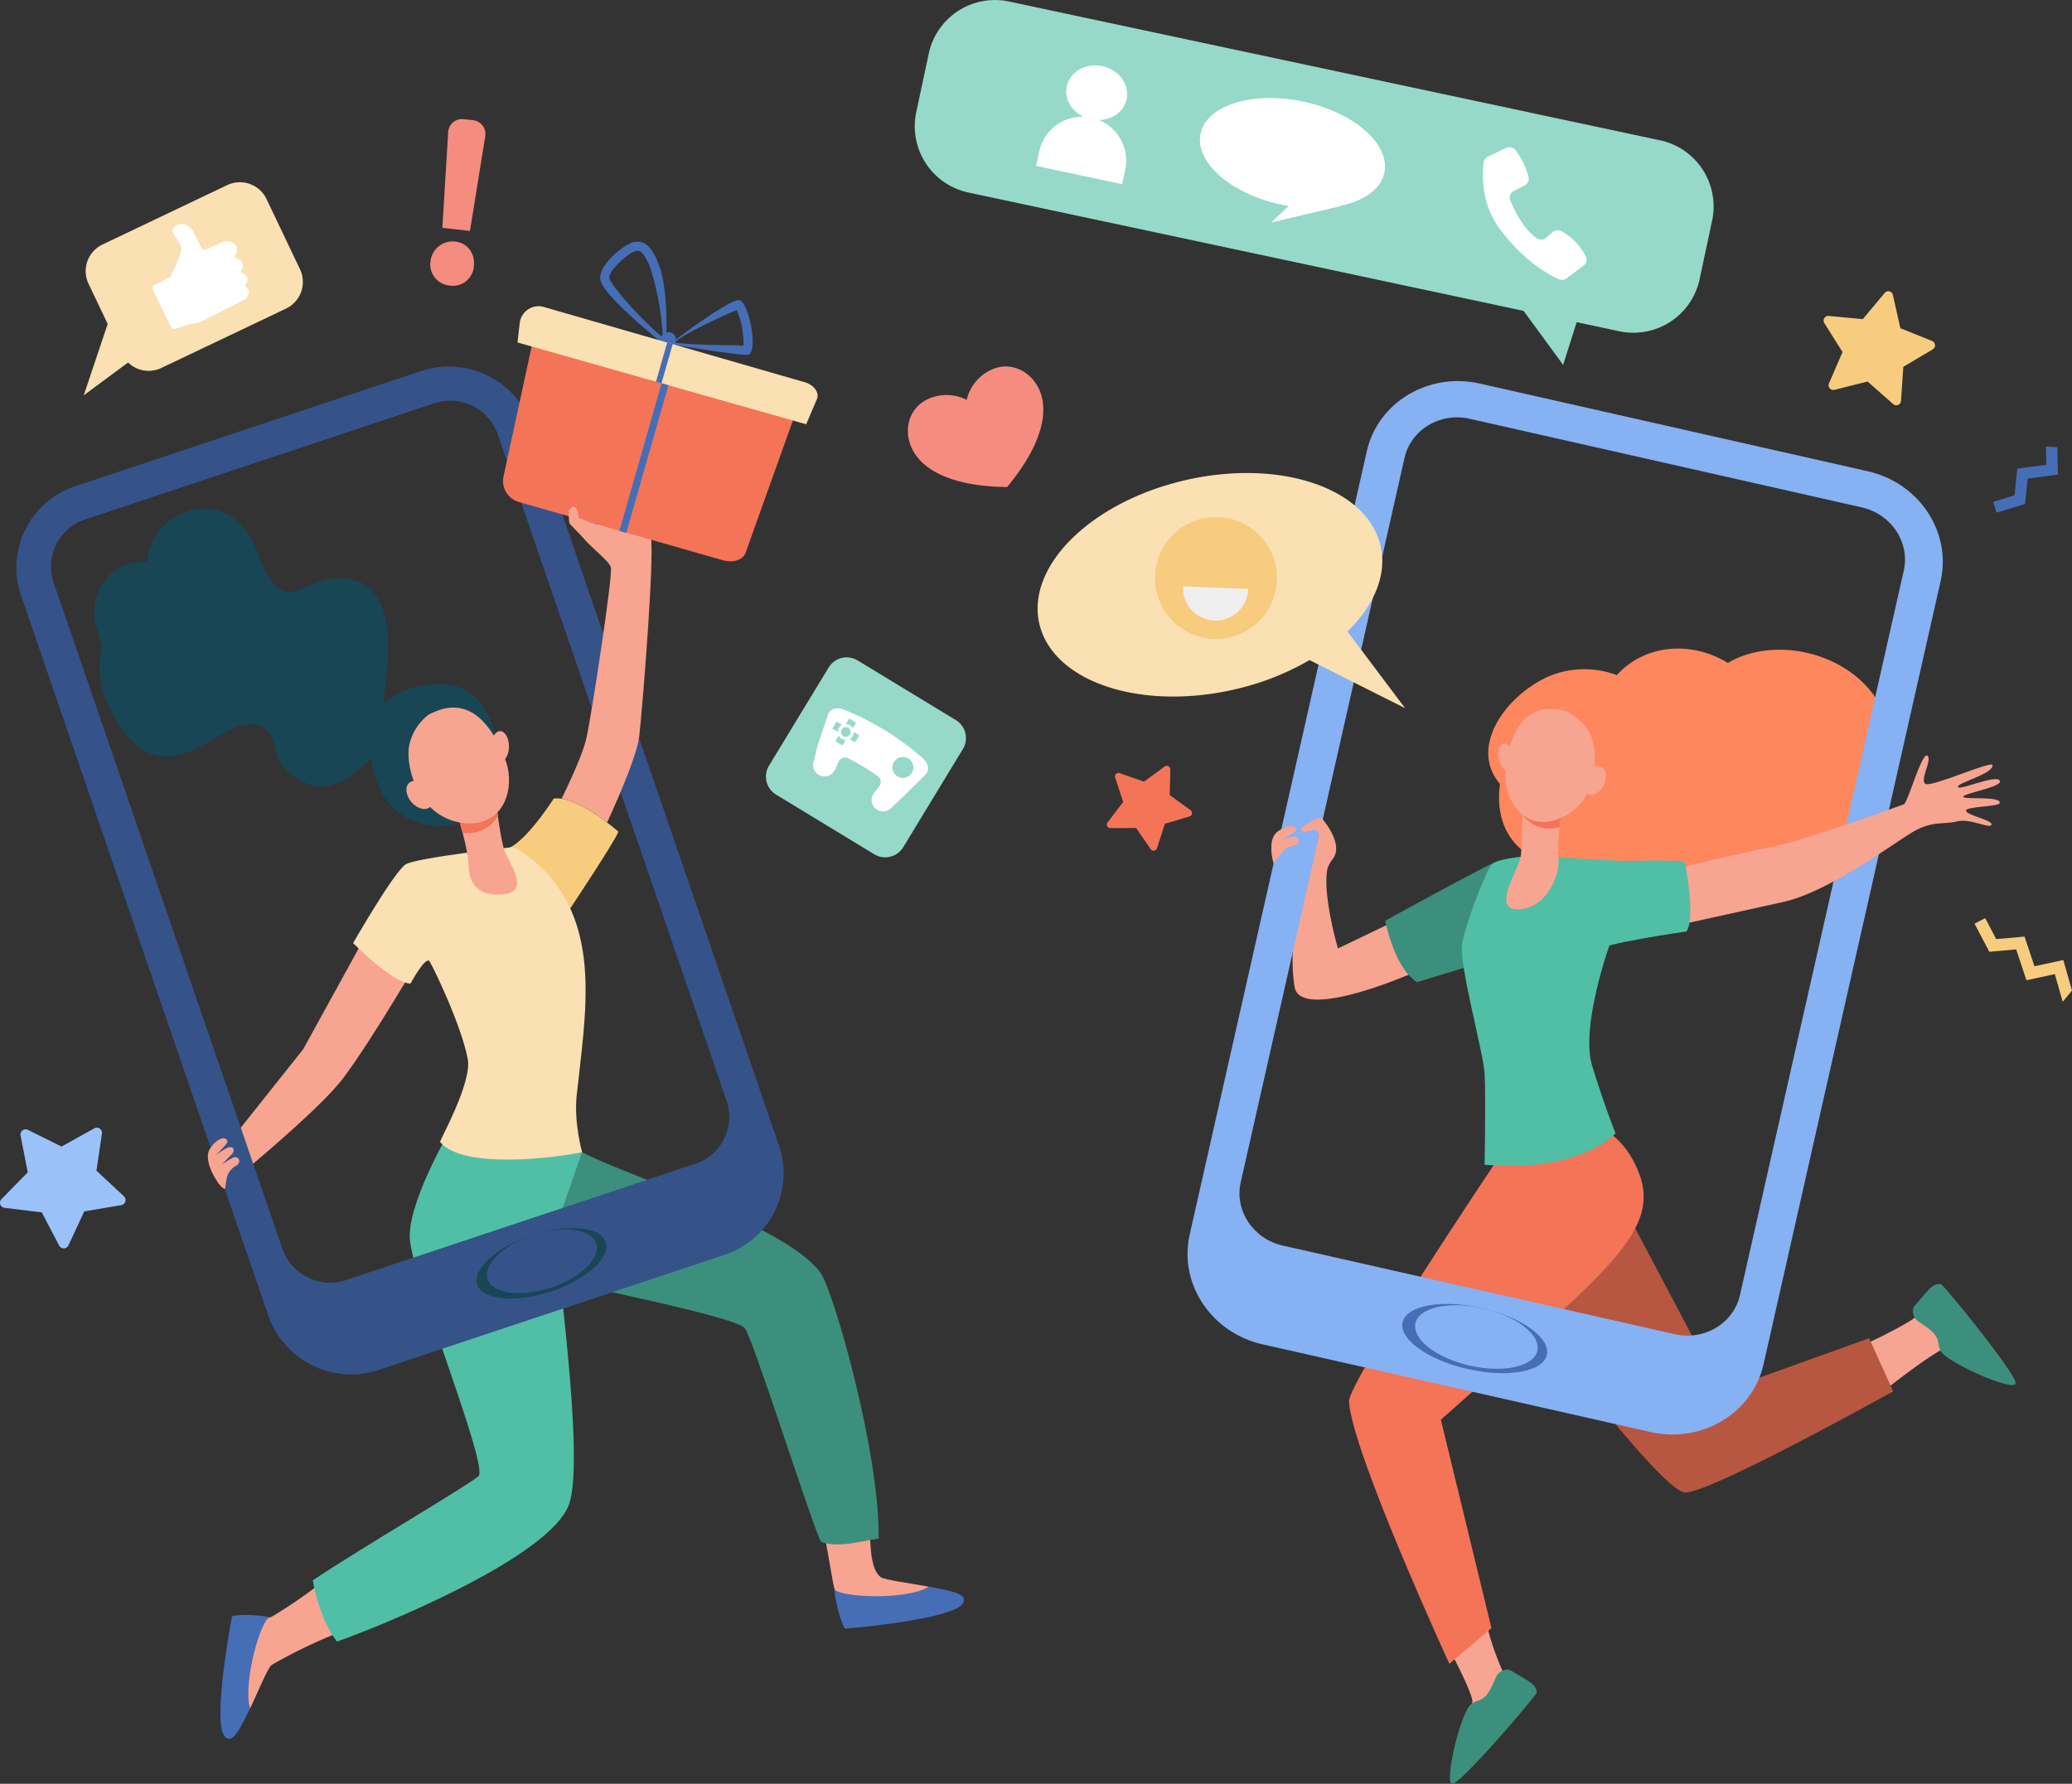
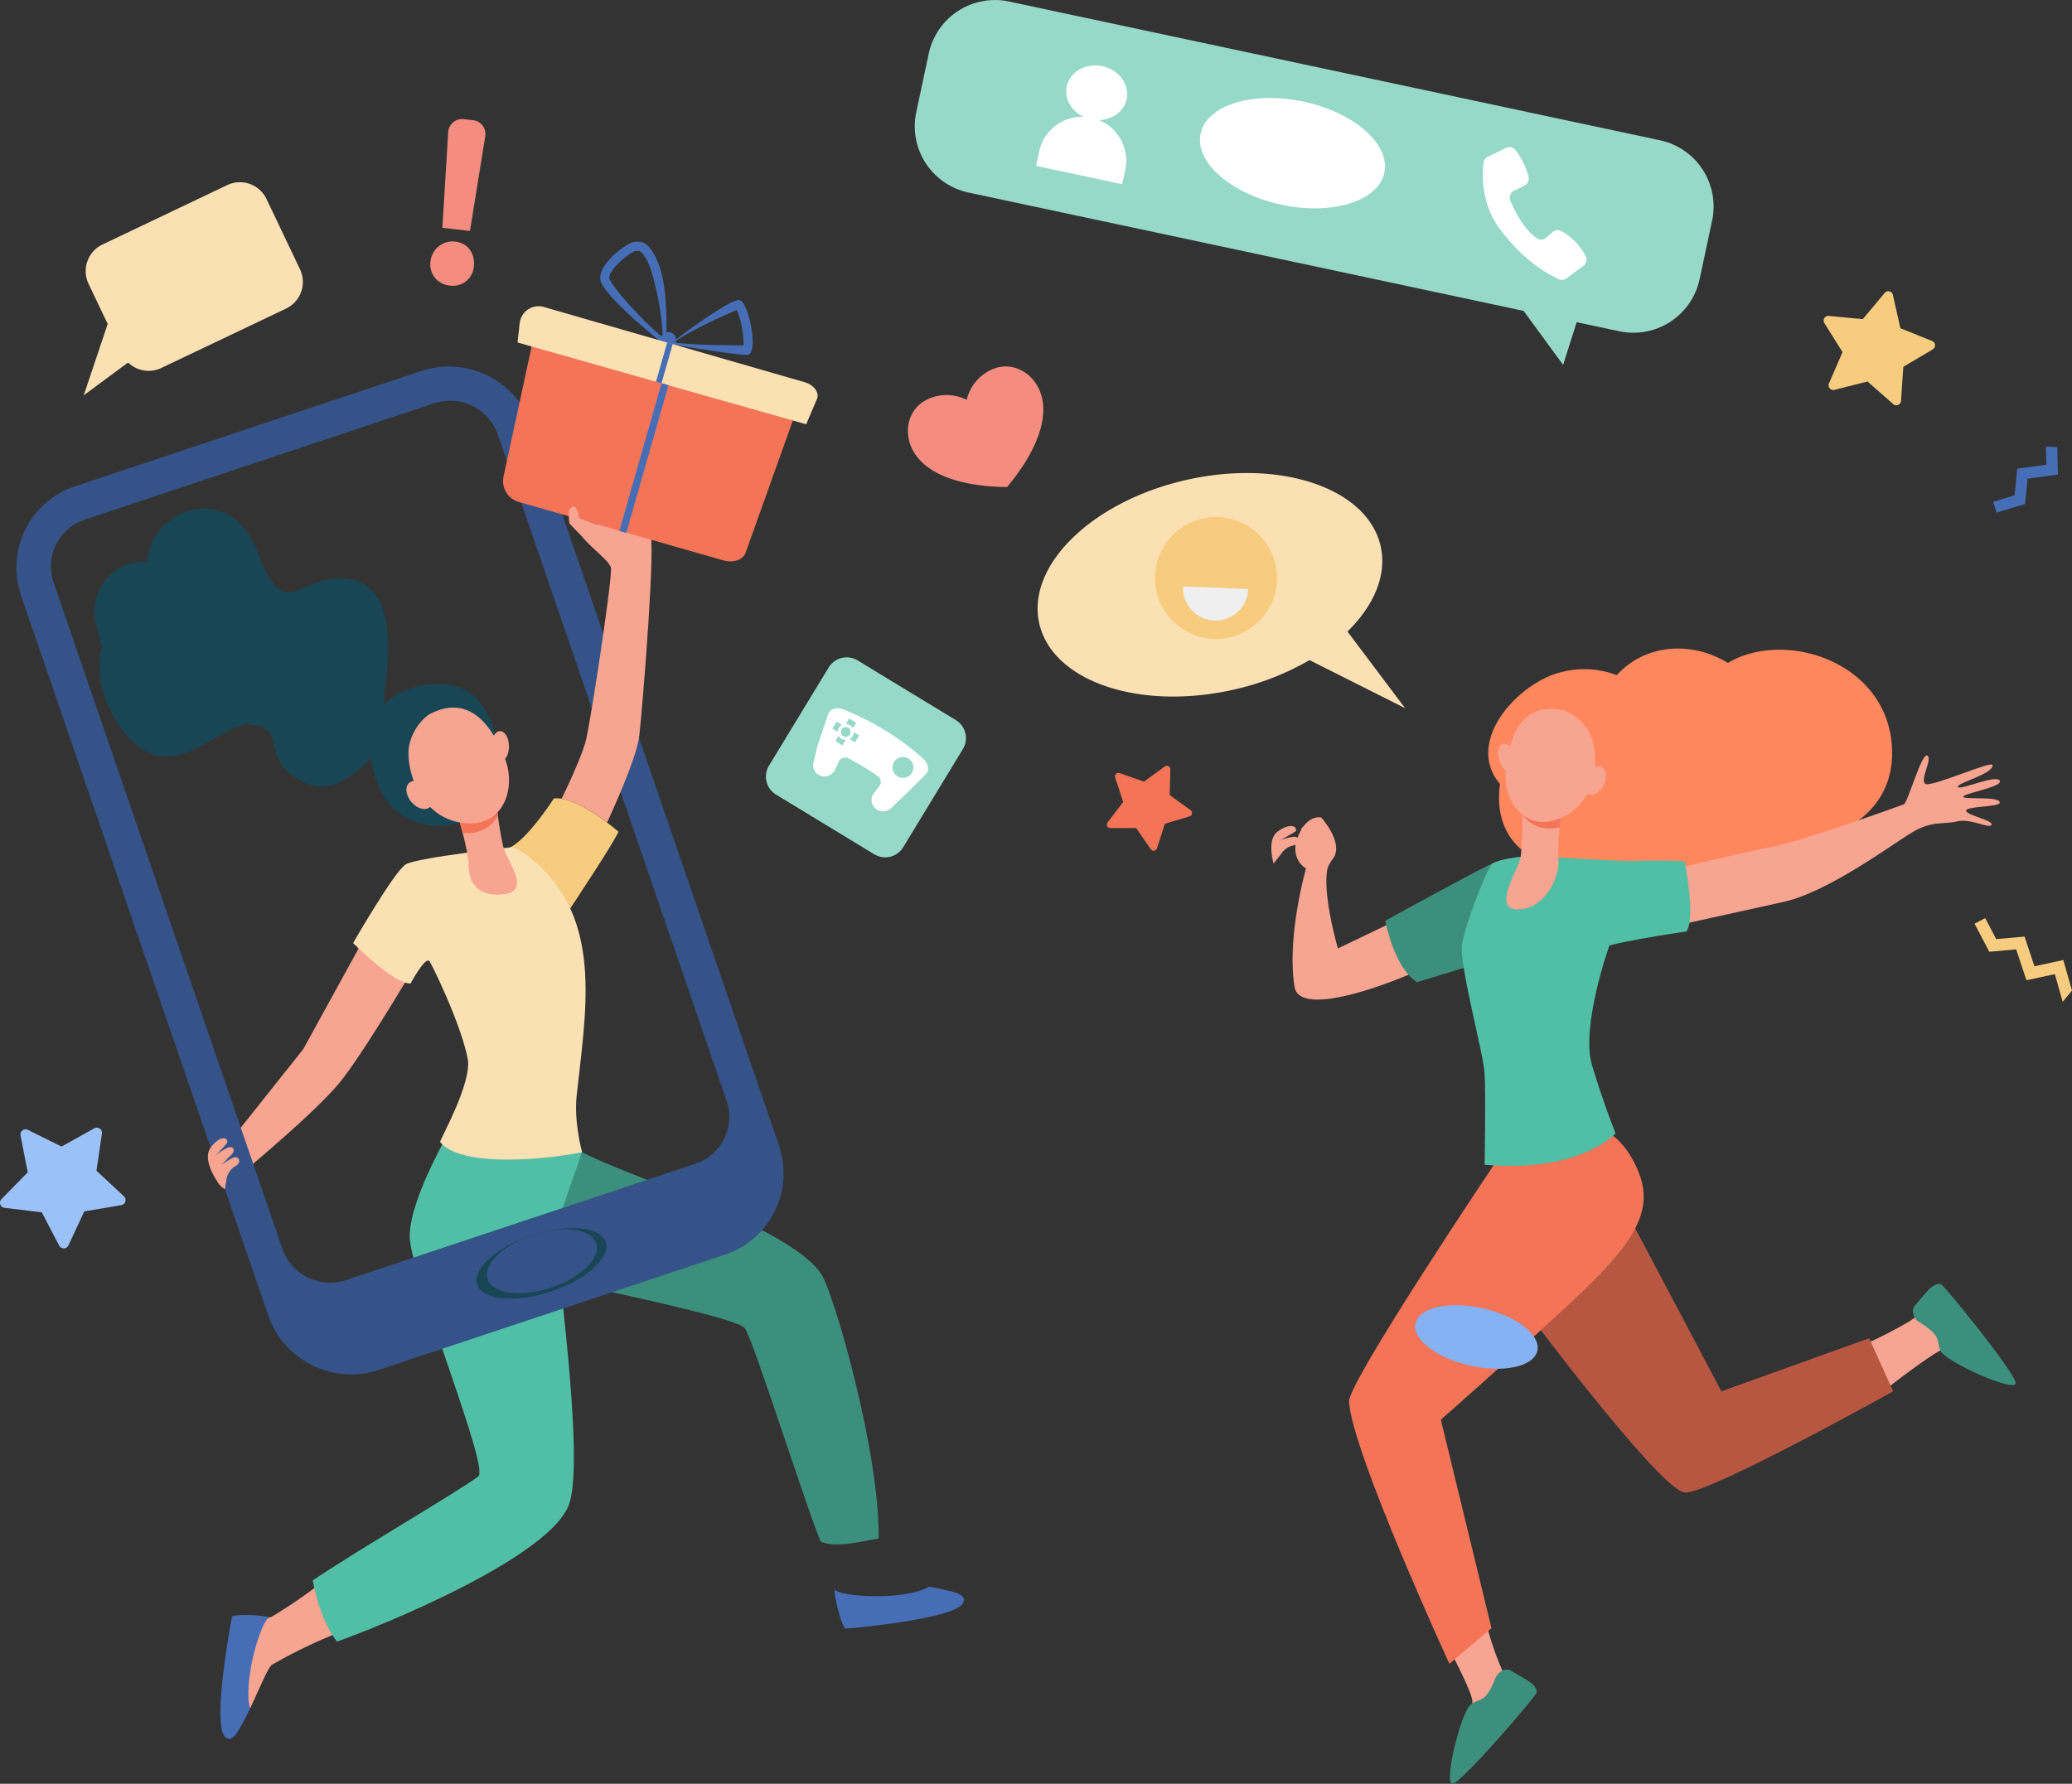
<svg xmlns="http://www.w3.org/2000/svg" id="Group_1560" data-name="Group 1560" width="554.249" height="477.257" viewBox="0 0 554.249 477.257">
  <rect x="0" y="0" width="554.249" height="477.257" fill="#333333" stroke="none" />
  <path id="Path_2034" data-name="Path 2034" d="M1831.741,914.157l-3.91-5.655-6.875.015A.945.945,0,0,1,1820.2,907l4.169-5.466L1822.234,895a.945.945,0,0,1,1.21-1.185l6.487,2.277,5.553-4.053a.945.945,0,0,1,1.5.785l-.16,6.873,5.571,4.028a.945.945,0,0,1-.283,1.671l-6.586,1.971-2.11,6.543A.945.945,0,0,1,1831.741,914.157Z" transform="translate(-1523.927 -686.961)" fill="#f47458" />
  <path id="Path_2035" data-name="Path 2035" d="M2398.855,534.129l3.625-8.393-4.86-7.744a1.256,1.256,0,0,1,1.182-1.919l9.1.853,5.864-7.015a1.256,1.256,0,0,1,2.189.531l2,8.921,8.483,3.409a1.256,1.256,0,0,1,.172,2.247l-7.865,4.66-.621,9.121a1.256,1.256,0,0,1-2.083.858l-6.863-6.041-8.867,2.228A1.257,1.257,0,0,1,2398.855,534.129Z" transform="translate(-1909.614 -431.54)" fill="#f7cc7f" />
  <path id="Path_2036" data-name="Path 2036" d="M944.161,1215l-4.651-8.9-9.966-1.214a1.379,1.379,0,0,1-.819-2.335l7.025-7.173-1.926-9.853a1.38,1.38,0,0,1,1.968-1.5l8.993,4.465,8.776-4.876a1.38,1.38,0,0,1,2.035,1.408l-1.468,9.932,7.35,6.84a1.38,1.38,0,0,1-.71,2.37l-9.9,1.674-4.234,9.1A1.38,1.38,0,0,1,944.161,1215Z" transform="translate(-928.329 -881.723)" fill="#9bc1f9" />
  <path id="Path_2037" data-name="Path 2037" d="M2548.157,634.621l.117,4.862-7.8,1.052-.707,7.131-5.711,1.742.882,2.891,7.638-2.329.67-6.758,8.118-1.094-.175-7.317Z" transform="translate(-2000.875 -515.142)" fill="#466eb6" />
  <path id="Path_2038" data-name="Path 2038" d="M1275.1,408.576a5.971,5.971,0,0,1,6.663-5.063c3.317.463,5.229,3.142,4.915,6.518a5.614,5.614,0,0,1-6.427,5.25A5.679,5.679,0,0,1,1275.1,408.576Zm3.143-8.741,1.562-25.62a3.712,3.712,0,0,1,4.118-3.463l2.549.286a3.712,3.712,0,0,1,3.251,4.28l-4.094,25.344Z" transform="translate(-1159.914 -338.875)" fill="#f48c7f" />
  <g id="Group_1543" data-name="Group 1543" transform="translate(25.223 136.098)">
    <path id="Path_2039" data-name="Path 2039" d="M1226.285,841.638c.173,6.355,1.813,19.992,16.223,22.245,8.945,1.4,20.4-6.636,19.664-12.536s-2.376-20.934-11.716-24.375C1242.65,824.1,1225.9,827.459,1226.285,841.638Z" transform="translate(-1152.568 -779.09)" fill="#184655" />
-     <path id="Path_2040" data-name="Path 2040" d="M1588.4,1488.657c2.038,8.556,3.642,20.9,4.238,21.591.286.331.879,2.488,1.167,2.838,9.306,3.384,17.483-.108,23.965-3.951-5.081-.9-11.922-1.837-12.877-2.511-3.536-2.5-2.691-11.382-3.327-19.358C1599.049,1487.713,1592.941,1486.123,1588.4,1488.657Z" transform="translate(-1394.448 -1220.705)" fill="#f7a491" />
    <path id="Path_2041" data-name="Path 2041" d="M1600.58,1553.935c.06,3.38,2.235,10.594,2.907,10.585.8-.01,28.77-2.434,31.406-6.724,1.585-2.58-2.721-3.252-8.987-4.489C1619.424,1557.15,1601.358,1556.051,1600.58,1553.935Z" transform="translate(-1402.583 -1264.877)" fill="#466eb6" />
    <path id="Path_2042" data-name="Path 2042" d="M1145.959,1549.137a127.436,127.436,0,0,1-13.837,9.51c-.4.188-2.632.181-3.047.365-5.754,8.059-4.579,16.873-2.614,24.147,2.229-4.654,4.854-11.154,5.868-11.733a136.729,136.729,0,0,1,17.9-8.638C1146.69,1558.943,1147.184,1554.191,1145.959,1549.137Z" transform="translate(-1084.817 -1262.092)" fill="#f7a491" />
    <path id="Path_2043" data-name="Path 2043" d="M1151.866,1010.7l-19.989,36.362s-13.365,16.818-20.245,25.451c1.482,2.426,2.915,4.911,4.195,7.464,6.846-5.822,21.411-18.175,26.611-25,7.682-10.085,21.583-34.031,21.583-34.031Z" transform="translate(-1075.99 -902.441)" fill="#f7a491" />
    <path id="Path_2044" data-name="Path 2044" d="M1349.7,1201.29l-21.378,31.537s-1.227-2.113,6.429.687,57.032,12.022,59.953,15.509c2.068,2.468,17.382,50.9,20.332,57.121,4.441,1.8,10.9-.2,15.461-.854.29-23.333-12.065-65.809-15.36-70.787-7.369-11.131-42.448-23.156-58.24-29.9-2.561-1.094-4.548-2.076-5.781-2.67C1350.208,1201.493,1349.7,1201.29,1349.7,1201.29Z" transform="translate(-1220.683 -1029.747)" fill="#3c8f7c" />
    <path id="Path_2045" data-name="Path 2045" d="M1119.123,1576.719c-3.272-.848-9.942-.823-10.114-.173-.205.776-5.364,28.37-1.936,32.059,2.061,2.218,3.862-1.751,6.733-7.456C1111.84,1593.874,1116.876,1576.9,1119.123,1576.719Z" transform="translate(-1072.162 -1280.081)" fill="#466eb6" />
    <path id="Path_2046" data-name="Path 2046" d="M1245.288,1209.132c.185-2.368,5.25-16.194,7.044-21.576.057-.171-1.269-3.283-2.7-7.761l-2.051.328-30.4,1.377s-12.24,20.675-10.816,30.174c1.99,13.261,21.161,60.4,18.246,62.618-5.262,4.008-31.039,18.945-44.286,27.826.847,5.13,3.219,12.288,6.469,16.384,10.779-3.748,57.361-22.526,62.152-36.932C1253.181,1268.845,1244.973,1213.158,1245.288,1209.132Z" transform="translate(-1121.876 -1015.389)" fill="#50bfa5" />
    <path id="Path_2047" data-name="Path 2047" d="M1347.717,918.11s-8.372,13.152-13.307,13.626l17.458,16.153S1363.76,930.058,1365,927C1365,927,1354.178,917.358,1347.717,918.11Z" transform="translate(-1224.795 -840.568)" fill="#f7cc7f" />
    <path id="Path_2048" data-name="Path 2048" d="M1272.59,1023.938c-.783,7.242,1.45,15.162,1.45,15.162-7.02,1.508-31.9,4.68-37.99-2.729-.218-.266,8.618-15.85,7.4-22.213-1.795-9.386-9.588-25.3-10.234-26.155-1.085-1.431-5.07,5.975-5.07,5.975-4.668.024-15.361-10.826-15.361-10.826s11.058-19.264,14.1-21.075,28.182-4.547,28.2-4.549c1.85-.133,6.9,4.253,8.292,5.638C1279.271,979.02,1274.99,1001.739,1272.59,1023.938Z" transform="translate(-1143.555 -866.924)" fill="#fae0b2" />
    <path id="Path_2049" data-name="Path 2049" d="M1297.5,921.351s2.74,9.054,2.759,12.735,1.488,8.69,9.205,7.932,1.387-8.525.291-12.022-2.41-14.532-2.41-14.532Z" transform="translate(-1200.142 -838.829)" fill="#f7a491" />
    <path id="Path_2050" data-name="Path 2050" d="M1308.08,920.994c-.432-3.012-.733-5.53-.733-5.53l-9.845,5.887s.56,1.852,1.176,4.22C1303.3,926.013,1306.408,924,1308.08,920.994Z" transform="translate(-1200.142 -838.829)" fill="#f47458" />
    <path id="Path_2051" data-name="Path 2051" d="M1262.687,846.913a13.924,13.924,0,0,0-5.1,8.177c-1.04,5.342,2.134,18.523,13.594,20.6s15.188-9.006,12.041-17.043S1274.008,840.645,1262.687,846.913Z" transform="translate(-1173.356 -791.722)" fill="#f7a491" />
    <path id="Path_2052" data-name="Path 2052" d="M1328.832,867.974c.011,2.245-1.039,4.07-2.347,4.077s-2.377-1.808-2.389-4.053,1.039-4.07,2.347-4.077S1328.82,865.729,1328.832,867.974Z" transform="translate(-1217.905 -804.401)" fill="#f7a491" />
    <path id="Path_2053" data-name="Path 2053" d="M1261.441,905.957c1.508,1.807,1.74,4.1.518,5.119s-3.434.38-4.942-1.428-1.74-4.1-.518-5.118S1259.933,904.15,1261.441,905.957Z" transform="translate(-1172.23 -831.201)" fill="#f7a491" />
    <path id="Path_2054" data-name="Path 2054" d="M1081.88,734.83c.45-6.157,4.806-29.053-9.2-31.224s-17,13.13-24.763-7.466c-7.194-19.08-28.578-11.693-29.472,2.8a12.824,12.824,0,0,0-6.091.958c-6.854,2.888-9.936,11.1-6.883,18.345.485,1.152.21,2.293.921,3.246-1.642,6.311-.509,13.525,4.363,20.853,13.307,20.016,26.654-1.053,35.651.069s3.133,8.157,10.927,13.647,14.069,4.053,26.756-10.924l3.132-4.128A5.344,5.344,0,0,1,1081.88,734.83Z" transform="translate(-1004.292 -684.669)" fill="#184655" />
  </g>
  <g id="Group_1544" data-name="Group 1544" transform="translate(345.756 173.527)">
    <path id="Path_2055" data-name="Path 2055" d="M2423.639,1342.2a114.743,114.743,0,0,0,14.048-7.006c.572-.3,2.955-2.056,3.292-2.3,6.189,3.681,8.45,6.812,13.327,11.734-3.608.2-5.138-2.764-6.519-2.456-1.669.372-6.921,3.894-15.135,10.248C2431.231,1347.826,2427.092,1345.507,2423.639,1342.2Z" transform="translate(-2272.879 -1155.08)" fill="#f8a492" />
    <path id="Path_2056" data-name="Path 2056" d="M2102.511,1577.587a80.069,80.069,0,0,0,4.863,14.72c.17.365,1.257.646,1.442,1.02-4.659,5.49-6.673,14.625-12.337,18.616.406-3.592,2.816-10.334,2.742-11.747-.089-1.708-2.689-7.473-7.589-16.629C2096.4,1582.93,2098.676,1580.442,2102.511,1577.587Z" transform="translate(-2051.115 -1318.524)" fill="#f8a492" />
    <path id="Path_2057" data-name="Path 2057" d="M2108.607,1622.237c.635-1.6,2.735-2.7,4.226-1.757s3.5,1.993,4.994,3.027c1.679,1.163,1.8,2.47,1.755,2.767-.122.856-19.963,24.057-22.5,24.394s2.159-19.285,4.946-21.3C2104.5,1627.57,2105.749,1629.42,2108.607,1622.237Z" transform="translate(-2054.265 -1346.941)" fill="#3c8f7c" />
    <path id="Path_2058" data-name="Path 2058" d="M2470.913,1319.5c-1.458-.911-2.169-3.174-.972-4.473s2.588-3.089,3.872-4.372c1.445-1.443,2.752-1.326,3.036-1.231.82.274,20.1,23.946,19.971,26.507s-18.587-5.575-20.073-8.679C2475.426,1324.493,2477.47,1323.6,2470.913,1319.5Z" transform="translate(-2303.403 -1139.372)" fill="#3c8f7c" />
    <path id="Path_2059" data-name="Path 2059" d="M2147.26,1264.968s39.132,52.733,45.941,53.219c6.368.455,55.721-27.064,55.721-27.064l-6.42-14.21-39.521,14.21-27.52-52.082Z" transform="translate(-2088.272 -1092.392)" fill="#b75742" />
    <path id="Path_2060" data-name="Path 2060" d="M2081.486,1182.924s7.164,1.705,11.257,12.622-2.751,19.986-19.911,35.806c-16.706,15.4-33.2,29.869-33.2,29.869l13.544,55.767-11.257,9.551s-26.092-56.676-26.85-70.171c-.29-5.154,39.813-64.916,39.813-64.916Z" transform="translate(-1999.971 -1054.908)" fill="#f47458" />
    <path id="Path_2061" data-name="Path 2061" d="M2020.85,947.944l-21.817,12.2-17.285,8.3s-4.219-14.346-2.8-21.379a8.98,8.98,0,0,1,1.554-2.729c2.851-4.275-3.241-10.917-3.241-10.917s-3.67-1.044-6.165,5.013,2.112,8.625,2.112,8.625-5.255,18.336-3.054,31.7c1.153,7,18.655,1.861,32.6-4.169a148.993,148.993,0,0,0,20.356-10.73Z" transform="translate(-1969.61 -888.208)" fill="#f7a491" />
    <path id="Path_2062" data-name="Path 2062" d="M2075.64,970.045a2.218,2.218,0,0,0-2.456-.226c-2.7,1-28.891,15.392-28.891,15.392s2.349,12.585,8.491,16.451l13.194-4.027,10.091-25.509A1.9,1.9,0,0,0,2075.64,970.045Z" transform="translate(-2019.495 -912.402)" fill="#3c8f7c" />
    <path id="Path_2063" data-name="Path 2063" d="M2191.348,801.238c-9.941-6.089-22.335-4.914-29.713,3.268a24.53,24.53,0,0,0-18.668.526c-11.114,5.191-20.951,18.745-12.575,28.585-1.781,13.063,6.035,20.66,15.771,21.528,5.294,10.621,24.059,11.711,34.854,2.963,8.92,3.447,19.514,1.961,26.109-4.473a54.04,54.04,0,0,1,4.431-4.245c-.637.321,24.852-3.058,23.688-25.527C2234.059,800.935,2206.622,792.134,2191.348,801.238Z" transform="translate(-2074.909 -797.391)" fill="#fe875e" />
    <path id="Path_2064" data-name="Path 2064" d="M2131.918,965.41l16.18.892-2.686,22.609s-7.809,21.758-4.625,32.219,6.254,18.081,6.254,18.081-9.211,10.575-35.024,8.415c0,0,.341-18.763,0-24.448s-6.937-29.339-6.027-34.683,6.6-20.128,8.074-21.378,7.335-1.876,7.335-1.876Z" transform="translate(-2060.649 -909.506)" fill="#50bfa5" />
    <path id="Path_2065" data-name="Path 2065" d="M2156.62,919.573s-.278,1.828-.542,4.176a43.947,43.947,0,0,0-.362,8.668c.5,3.6-2.892,13.1-10.546,13.445s-.162-10.489.417-14.063.574-16.6.574-16.6Z" transform="translate(-2084.59 -876.084)" fill="#f7a491" />
    <path id="Path_2066" data-name="Path 2066" d="M2155.1,920.715c0-3.006-.063-5.511-.063-5.511l10.459,4.369s-.287,1.89-.555,4.293C2160.485,924.951,2157.162,923.418,2155.1,920.715Z" transform="translate(-2093.468 -876.084)" fill="#f47458" />
    <path id="Path_2067" data-name="Path 2067" d="M2156.948,846.523a13.2,13.2,0,0,1,6.723,6.189c2.3,4.621,2.718,17.468-7.236,22.254s-16.152-4.4-15.3-12.544S2145.021,843.646,2156.948,846.523Z" transform="translate(-2084.128 -829.887)" fill="#f7a491" />
    <path id="Path_2068" data-name="Path 2068" d="M2135.382,878.2c.555,2.055,1.976,3.459,3.172,3.135s1.717-2.251,1.163-4.306-1.976-3.459-3.173-3.135S2134.827,876.14,2135.382,878.2Z" transform="translate(-2080.189 -848.457)" fill="#f7a491" />
    <path id="Path_2069" data-name="Path 2069" d="M2204.522,894.724c-.923,2.032-.558,4.185.815,4.809s3.236-.518,4.158-2.55.557-4.185-.816-4.809S2205.445,892.692,2204.522,894.724Z" transform="translate(-2126.18 -860.587)" fill="#f7a491" />
  </g>
  <g id="Group_1545" data-name="Group 1545" transform="translate(4.37 98.081)">
    <path id="Path_2070" data-name="Path 2070" d="M1145.507,778.622,1079.34,585.876a23.462,23.462,0,0,0-29.611-14.486l-92.387,30.768a22.947,22.947,0,0,0-14.609,29.213L1008.9,824.117a23.462,23.462,0,0,0,29.611,14.486l92.387-30.768A22.947,22.947,0,0,0,1145.507,778.622Zm-22.439,4.864-93.335,31.084a13.532,13.532,0,0,1-17.078-8.355l-61.2-178.271a13.235,13.235,0,0,1,8.426-16.849l93.335-31.084a13.532,13.532,0,0,1,17.078,8.355l61.2,178.271A13.235,13.235,0,0,1,1123.067,783.487Z" transform="translate(-941.489 -570.176)" fill="#355389" />
    <path id="Path_2071" data-name="Path 2071" d="M1346.778,1268.052c1.424,4.148-5.111,10.072-14.6,13.231s-18.329,2.357-19.753-1.792,5.111-10.072,14.6-13.23S1345.353,1263.9,1346.778,1268.052Z" transform="translate(-1189.129 -1033.837)" fill="#184655" />
    <path id="Path_2072" data-name="Path 2072" d="M1349.878,1269.059c1.338,3.9-4.074,9.219-12.087,11.888s-15.594,1.673-16.932-2.224,4.074-9.219,12.087-11.888S1348.541,1265.163,1349.878,1269.059Z" transform="translate(-1194.754 -1034.511)" fill="#355389" />
  </g>
  <g id="Group_1546" data-name="Group 1546" transform="translate(317.654 101.957)">
-     <path id="Path_2073" data-name="Path 2073" d="M2066.964,605.98l-103.817-23.47c-13.722-3.1-27.25,5.019-30.216,18.138L1885.557,810.2c-2.966,13.12,5.753,26.27,19.475,29.372l103.817,23.47c13.722,3.1,27.25-5.019,30.216-18.138l47.374-209.554C2089.405,622.232,2080.686,609.082,2066.964,605.98ZM2032.755,826.4c-1.711,7.567-9.513,12.25-17.427,10.461l-104.883-23.711c-7.914-1.789-12.944-9.374-11.233-16.941L1943.029,602.4c1.71-7.567,9.513-12.251,17.427-10.462l104.883,23.711c7.914,1.789,12.944,9.374,11.232,16.941Z" transform="translate(-1884.978 -581.849)" fill="#86b1f2" />
-     <path id="Path_2074" data-name="Path 2074" d="M2096.656,1339.1c-1.019,4.51-10.487,6.212-21.145,3.8s-18.473-8.019-17.453-12.529,10.486-6.212,21.146-3.8S2097.676,1334.59,2096.656,1339.1Z" transform="translate(-2000.527 -1078.556)" fill="#466eb6" />
    <path id="Path_2075" data-name="Path 2075" d="M2101.018,1338.663c-.958,4.237-9.034,6.021-18.039,3.985s-15.529-7.12-14.571-11.357,9.034-6.021,18.039-3.985S2101.975,1334.427,2101.018,1338.663Z" transform="translate(-2007.438 -1079.216)" fill="#86b1f2" />
  </g>
  <path id="Path_2076" data-name="Path 2076" d="M2231.011,917.557s34.117-8.286,41.723-9.68,34-10.914,35.012-11.317,4.774-13.979,6.262-13.031-2.284,6.845-.42,7.609,17.758-6.353,17.868-5.066c.207,2.408-9.56,4.725-9.252,5.831s9.972-3.353,11.156-1.7-9.542,3.376-9.737,4.309,10.3-.281,9.73,1.71c-.31,1.081-9.359.855-8.977,2.112s7.273,2.493,6.795,3.7-5.632-1.806-9.194-.9-6.6-.262-11.844,2.817-22.45,16.063-34.686,18.745-39.257,8.682-39.257,8.682Z" transform="translate(-1798.457 -681.368)" fill="#f7a491" />
  <path id="Path_2077" data-name="Path 2077" d="M2206.121,968.9c1.155-.552,4.7-.641,8.913-.61,1.55.012,3.735.024,5.392-.024,6.162-.176,12.016.114,12.016.114s3.1,14.973.52,18.8c0,0-24.11,3.444-23.529,5.12Z" transform="translate(-1781.832 -737.961)" fill="#50bfa5" />
  <path id="Path_2078" data-name="Path 2078" d="M1953.094,950.418l2.078-2.627a5.1,5.1,0,0,1,3.233-2.2c1.943-.2,1.884-2.632-.174-2.285a19.572,19.572,0,0,0-3.351.837,38.157,38.157,0,0,0,4.161-2.373c.407-1.531-1.851-2.125-4.873.118S1953.094,950.418,1953.094,950.418Z" transform="translate(-1612.409 -719.395)" fill="#f7a491" />
  <path id="Path_2079" data-name="Path 2079" d="M1102.289,1197.282a21.379,21.379,0,0,0-2.654,1.684c.02-.043.041-.086.063-.13.435-.456,1.928-2.053,1.941-2.062,1.964-1.5.932-3.1-.9-2.106a19.571,19.571,0,0,0-2.9,1.875s3.185-3.1,3.17-3.59c-.046-1.583-2.438-1.414-4.573,1.687-1.869,2.714.888,7.46,1.688,8.583a5.73,5.73,0,0,0,2.236,2.388l.487-3.1a5.1,5.1,0,0,1,2.35-3.124C1104.968,1198.575,1104.124,1196.288,1102.289,1197.282Z" transform="translate(-1040.188 -887.422)" fill="#f7a491" />
  <path id="Path_2080" data-name="Path 2080" d="M1976.723,936.571s4.846-3.895,5.617-2.237.436,5.24-.289,4.987-.626-2.806-2.709-2.141C1978.762,937.366,1975.877,938.276,1976.723,936.571Z" transform="translate(-1628.503 -715.061)" fill="#f7a491" />
  <g id="Group_1548" data-name="Group 1548" transform="translate(244.693)">
    <path id="Path_2081" data-name="Path 2081" d="M1853.707,363.424,1679.59,326.3a18.115,18.115,0,0,1-13.938-21.494l3.34-15.665a18.115,18.115,0,0,1,21.494-13.938L1864.6,312.326a18.115,18.115,0,0,1,13.939,21.494l-3.341,15.665A18.115,18.115,0,0,1,1853.707,363.424Z" transform="translate(-1665.25 -274.795)" fill="#96d9c9" />
    <path id="Path_2082" data-name="Path 2082" d="M2139.286,502.856l16.034,21.9,5.14-16.207Z" transform="translate(-1981.883 -427.129)" fill="#96d9c9" />
    <g id="Group_1547" data-name="Group 1547" transform="translate(32.462 17.495)">
      <path id="Path_2083" data-name="Path 2083" d="M1803.429,336.511c-.839,3.931-5.1,6.353-9.526,5.41s-7.328-4.894-6.49-8.825,5.1-6.353,9.525-5.41S1804.267,332.58,1803.429,336.511Z" transform="translate(-1779.215 -327.482)" fill="#fff" />
      <path id="Rectangle_455" data-name="Rectangle 455" d="M11.77,0h0A11.769,11.769,0,0,1,23.539,11.769v3.923a0,0,0,0,1,0,0H0a0,0,0,0,1,0,0V11.77A11.77,11.77,0,0,1,11.77,0Z" transform="translate(3.273 11.54) rotate(12.037)" fill="#fff" />
    </g>
    <path id="Path_2084" data-name="Path 2084" d="M1944.3,373.771c-1.624,7.617-13.945,11.444-27.519,8.55s-23.262-11.415-21.638-19.032,13.945-11.444,27.519-8.55S1945.921,366.155,1944.3,373.771Z" transform="translate(-1818.686 -327.549)" fill="#fff" />
-     <path id="Path_2085" data-name="Path 2085" d="M1960.208,413.677l-7.855,7.394,18.612-4.4-.695-12.008Z" transform="translate(-1857.02 -361.539)" fill="#fff" />
    <path id="Path_2086" data-name="Path 2086" d="M2131.214,405.036l2.814-1.4a2.034,2.034,0,0,0,1.059-2.35,19.438,19.438,0,0,0-3.529-7.215,2.03,2.03,0,0,0-2.445-.515l-4.923,2.4a2.033,2.033,0,0,0-1.126,1.588c-.345,2.9-.718,10.9,4.331,17.659,5.755,7.7,11.67,11.6,15.819,13.479a2.035,2.035,0,0,0,2.056-.218l4.535-3.372a2.033,2.033,0,0,0,.6-2.551,15.963,15.963,0,0,0-6.527-6.721,2.032,2.032,0,0,0-2.33.261l-1.7,1.507a2.033,2.033,0,0,1-2.483.167c-1.657-1.11-4.476-3.8-7.124-10.124A2.031,2.031,0,0,1,2131.214,405.036Z" transform="translate(-1970.927 -353.986)" fill="#fff" />
  </g>
  <g id="Group_1551" data-name="Group 1551" transform="translate(204.884 175.877)">
    <path id="Path_2087" data-name="Path 2087" d="M1574.327,857.151,1548.073,841.2a5.647,5.647,0,0,1-1.893-7.758l15.954-26.253a5.647,5.647,0,0,1,7.759-1.893l26.253,15.954a5.647,5.647,0,0,1,1.893,7.759l-15.954,26.253A5.647,5.647,0,0,1,1574.327,857.151Z" transform="translate(-1545.358 -804.469)" fill="#96d9c9" />
    <g id="Group_1550" data-name="Group 1550" transform="translate(12.622 13.642)">
      <path id="Path_2088" data-name="Path 2088" d="M1613.549,863.128c.972-.992.652-2.893-.784-4.163a72.84,72.84,0,0,0-21.294-13.107c-1.781-.712-3.619-.116-4.061,1.232h0c-3.637,10.753-2.383,6.716-3.955,12.965a3.014,3.014,0,0,0,1.833,3.493h0a3.048,3.048,0,0,0,3.867-1.464l1.111-2.367a1.889,1.889,0,0,1,2.617-.735,61.513,61.513,0,0,1,7.693,4.66,1.879,1.879,0,0,1,.568,2.643l-1.572,2.058a2.98,2.98,0,0,0,.531,4.053h0a3.055,3.055,0,0,0,3.942.024C1605.2,871.4,1611.542,865.215,1613.549,863.128Z" transform="translate(-1583.372 -845.555)" fill="#fff" />
      <g id="Group_1549" data-name="Group 1549" transform="translate(5.139 2.726)">
        <path id="Path_2089" data-name="Path 2089" d="M1610.847,855.525a2.141,2.141,0,0,1,.779.823l.881-1.45-1.868-1.135-.881,1.45A2.135,2.135,0,0,1,1610.847,855.525Z" transform="translate(-1606.136 -853.763)" fill="#96d9c9" />
        <path id="Path_2090" data-name="Path 2090" d="M1600.611,857.9a2.137,2.137,0,0,1,.823-.779l-1.45-.881-1.135,1.868,1.45.881A2.135,2.135,0,0,1,1600.611,857.9Z" transform="translate(-1598.849 -855.416)" fill="#96d9c9" />
        <path id="Path_2091" data-name="Path 2091" d="M1602.984,868.464a2.134,2.134,0,0,1-.779-.823l-.881,1.45,1.868,1.135.881-1.45A2.136,2.136,0,0,1,1602.984,868.464Z" transform="translate(-1600.502 -863.033)" fill="#96d9c9" />
        <path id="Path_2092" data-name="Path 2092" d="M1613.862,864.672a2.149,2.149,0,0,1-1.135,1.868l1.45.881,1.135-1.868Z" transform="translate(-1608.119 -861.05)" fill="#96d9c9" />
      </g>
      <path id="Path_2093" data-name="Path 2093" d="M1608.166,862.64a1.31,1.31,0,1,1-.439-1.8A1.309,1.309,0,0,1,1608.166,862.64Z" transform="translate(-1598.31 -855.638)" fill="#96d9c9" />
      <path id="Path_2094" data-name="Path 2094" d="M1652.484,889a2.8,2.8,0,1,1-.939-3.849A2.8,2.8,0,0,1,1652.484,889Z" transform="translate(-1626.065 -871.73)" fill="#96d9c9" />
    </g>
  </g>
  <path id="Path_2095" data-name="Path 2095" d="M1675.445,579.029a11.872,11.872,0,0,1,6.6-8.065c5.039-2.338,10.472.277,12.756,5.2,2.643,5.7,1.035,14.633-8.537,26.192-15.008-.157-22.868-4.7-25.511-10.4-2.283-4.922-.771-10.759,4.268-13.1A11.873,11.873,0,0,1,1675.445,579.029Z" transform="translate(-1416.861 -472.043)" fill="#f48c7f" />
  <g id="Group_1553" data-name="Group 1553" transform="translate(22.401 48.756)">
    <path id="Path_2096" data-name="Path 2096" d="M1050.95,455.432l-33.357,15.894a7.892,7.892,0,0,1-10.52-3.73l-8.95-18.784a7.892,7.892,0,0,1,3.73-10.52L1035.21,422.4a7.892,7.892,0,0,1,10.52,3.73l8.95,18.784A7.892,7.892,0,0,1,1050.95,455.432Z" transform="translate(-996.835 -421.629)" fill="#fae0b2" />
    <path id="Path_2097" data-name="Path 2097" d="M1002.935,529.2l-7.144,21.286,15.868-11.733Z" transform="translate(-995.791 -493.481)" fill="#fae0b2" />
    <g id="Group_1552" data-name="Group 1552" transform="translate(18.385 11.182)">
-       <path id="Path_2098" data-name="Path 2098" d="M1051.693,471.612l4.22-2.144s3.418-6.611,2.894-8.107-2.858-4.065-2.209-4.845a3.1,3.1,0,0,1,4.291-.6c1.469.968,3.209,6.262,3.871,6.352a25.02,25.02,0,0,0,4.657-1.987,3.511,3.511,0,0,1,3.624.315l0,0a1.871,1.871,0,0,1,.6,2.277l-.564,1.255,1.23.63a1.87,1.87,0,0,1,.817,2.507l-.472.936.8.335a1.87,1.87,0,0,1,.91,2.633l-.44.791.19.136a1.871,1.871,0,0,1,.521,2.473l-.455.768-11.24,5.708a8.666,8.666,0,0,1-3.383.923l-4.285,1.354a.976.976,0,0,1-1.17-.5l-4.846-9.912A.975.975,0,0,1,1051.693,471.612Z" transform="translate(-1051.16 -455.306)" fill="#fff" />
-     </g>
+       </g>
  </g>
  <g id="Group_1555" data-name="Group 1555" transform="translate(277.557 126.556)">
    <path id="Path_2099" data-name="Path 2099" d="M1803.953,657.8c25.213-5.726,48.5,2.188,52.021,17.676,1.759,7.744-1.759,15.916-8.868,22.867l15.419,20.512L1836.96,705.99a71.314,71.314,0,0,1-20.269,7.895c-25.213,5.726-48.5-2.188-52.021-17.676S1778.74,663.523,1803.953,657.8Z" transform="translate(-1764.222 -655.933)" fill="#fae0b2" />
    <g id="Group_1554" data-name="Group 1554" transform="translate(31.398 11.778)">
      <path id="Path_2100" data-name="Path 2100" d="M1891.4,708.38a16.314,16.314,0,1,1-15.644-16.963A16.312,16.312,0,0,1,1891.4,708.38Z" transform="translate(-1858.781 -691.404)" fill="#f7cc7f" />
      <path id="Path_2101" data-name="Path 2101" d="M1881.339,747.26a8.723,8.723,0,1,0,17.431.705Z" transform="translate(-1873.844 -728.713)" fill="#efefef" />
    </g>
  </g>
  <path id="Path_2102" data-name="Path 2102" d="M2545.076,1033.964l-2.322-8.159-7.729,1.658-2.641-7.936-7.582.673-2.948-5.616-2.843,1.492,3.942,7.511,7.186-.638,2.748,8.256,7.6-1.631,2.1,7.394Z" transform="translate(-1990.827 -768.938)" fill="#f7cc7f" />
  <g id="Group_1559" data-name="Group 1559" transform="translate(134.56 64.667)">
    <path id="Path_2103" data-name="Path 2103" d="M1404.4,699.344c-1.623-1.339-5.413-2.437-7.3-2.607s-10.124-.164-11.191,1.816,7.581,7.592,8.042,9.924-5.008,38.543-6.587,45.734c-.779,3.547-3.768,10.226-6.6,16.087,4.071.651,9.046,3.981,12.17,6.356,4-8.759,8.1-18.606,8.611-23.235C1402.572,744.077,1406.02,700.682,1404.4,699.344Z" transform="translate(-1365.092 -621.253)" fill="#f7a491" />
    <g id="Group_1558" data-name="Group 1558" transform="translate(0)">
      <g id="Group_1556" data-name="Group 1556" transform="translate(45.048 15.619)">
        <path id="Path_2104" data-name="Path 2104" d="M1487.381,516.588c-2.807-.235-17.489,10.961-17.489,10.961l-.656.878s19.821,3.349,20.751,2.726C1492.5,529.472,1489.687,516.782,1487.381,516.588Zm-17.441,11.3c4.785-3.479,14.641-7.742,16.764-8.638a22.643,22.643,0,0,1,1.8,9.5C1486.163,528.576,1475.739,528.812,1469.941,527.89Z" transform="translate(-1469.237 -516.584)" fill="#466eb6" />
      </g>
      <g id="Group_1557" data-name="Group 1557" transform="translate(25.993)">
        <path id="Path_2105" data-name="Path 2105" d="M1427.609,475.887c-2.54-6.8-5.02-6.479-6.78-6.25s-9.667,5.829-8.928,10.134,16.561,16.878,16.561,16.878l1.047-1.213S1430.149,482.684,1427.609,475.887Zm-13.3,3.462c-.368-2.148,5.116-6.724,6.921-7.3a2.836,2.836,0,0,1,1.057-.014c.334.1,1.541.717,3.032,4.707a75.125,75.125,0,0,1,3.311,18.48C1422.322,489.949,1414.721,481.2,1414.309,479.35Z" transform="translate(-1411.853 -469.546)" fill="#466eb6" />
      </g>
      <rect id="Rectangle_456" data-name="Rectangle 456" width="5.852" height="4.112" rx="2.056" transform="translate(41.188 29.32) rotate(-74.061)" fill="#466eb6" />
      <path id="Path_2106" data-name="Path 2106" d="M1392.391,591.279l-54.595-15.59a5.823,5.823,0,0,1-4.093-6.83l9.659-44.669,71.1,20.3-16.024,44.822C1397.765,591.188,1395.1,592.053,1392.391,591.279Z" transform="translate(-1333.571 -506.046)" fill="#f47458" />
      <path id="Path_2107" data-name="Path 2107" d="M1422.444,553.136l-77.223-21.892.6-5.2a5.072,5.072,0,0,1,6.445-4.295l69.787,20.135c2.481.716,3.987,2.8,3.26,4.511Z" transform="translate(-1341.353 -504.283)" fill="#fae0b2" />
      <rect id="Rectangle_457" data-name="Rectangle 457" width="10.94" height="1.528" transform="matrix(0.275, -0.962, 0.962, 0.275, 40.909, 37.485)" fill="#466eb6" />
      <rect id="Rectangle_458" data-name="Rectangle 458" width="41.123" height="1.91" transform="translate(31.12 77.403) rotate(-74.065)" fill="#466eb6" />
    </g>
    <path id="Path_2108" data-name="Path 2108" d="M1394.182,690.184l.2-2.323a51.267,51.267,0,0,1-5.147-1.78l-.3-1.773c-.981-2.431-2.07-.7-2.388-.142,0,0-.08,3.118.27,3.482,0,0,3.68,3.887,5.251,5.357.778.728,3.262,2.744,3.262,2.744l1.975-2.737Z" transform="translate(-1368.948 -612.155)" fill="#f7a491" />
  </g>
</svg>